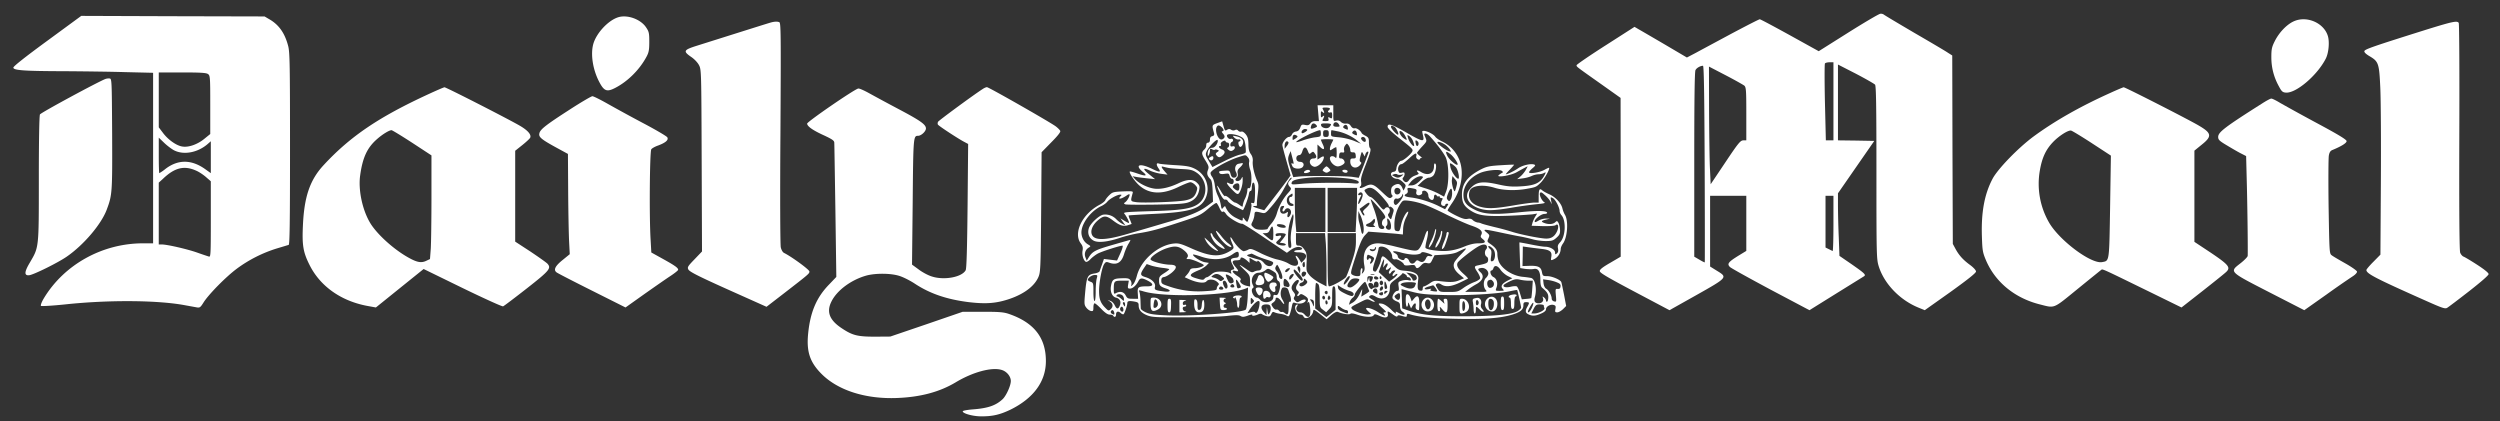
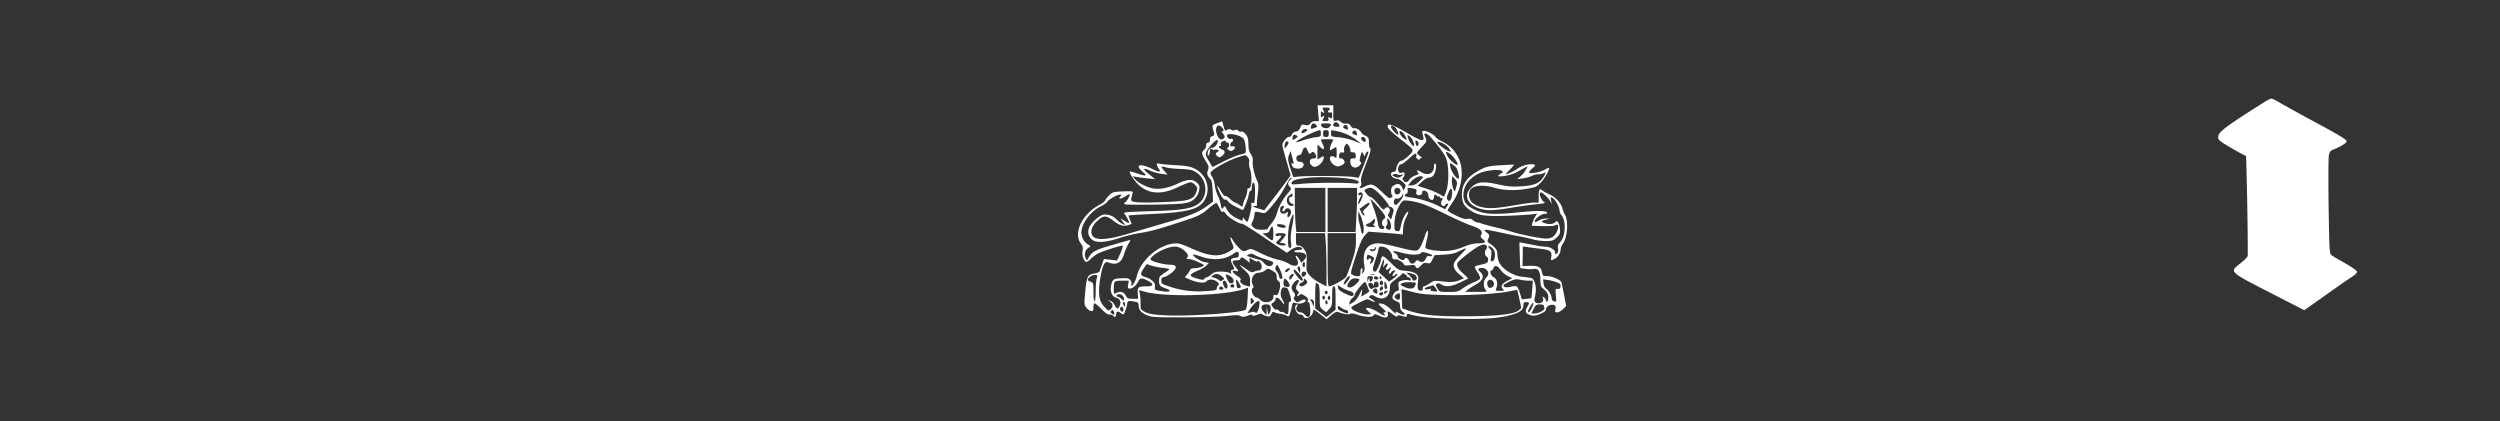
<svg xmlns="http://www.w3.org/2000/svg" width="178" height="30" fill="none" viewBox="0 0 178 30">
  <rect x="0" y="0" width="178" height="30" fill="#333333" stroke="none" />
-   <path fill="#fff" d="m131.604 2.315-2.111 1.33-2.054-1.137c-1.128-.62-2.087-1.136-2.143-1.136-.057 0-.951.46-1.998 1.015-1.048.564-2.192 1.177-2.546 1.37l-.645.338-1.53-.902c-.838-.491-1.684-.983-1.869-1.088l-.331-.193-2.062 1.321c-1.136.725-2.063 1.362-2.063 1.41 0 .113-.064.065 1.773 1.362l1.361.966.008 5.648v5.656l-.741.435c-.548.314-.749.475-.749.588 0 .129.507.427 2.481 1.474l2.482 1.314 1.909-1.072c2.232-1.257 2.24-1.265 1.474-1.732l-.491-.306V13.94h2.578v3.924l-.58.354c-.701.436-.806.572-.588.79.088.089 1.402.814 2.908 1.62l2.756 1.458 1.877-1.169 1.998-1.24c.177-.105.064-.21-.87-.862l-.87-.597-.049-1.345a64.189 64.189 0 0 1-.056-2.224v-.886l1.289-1.86 1.297-1.87-1.297-.024-1.289-.016V4.595l1.273.652c.693.363 1.313.717 1.369.782.073.097.097 1.474.097 6.268 0 5.897.008 6.155.161 6.655.387 1.248 1.507 2.416 2.844 2.956l.435.178 1.829-1.297c1.257-.903 1.821-1.354 1.821-1.459 0-.088-.177-.282-.427-.467-.5-.363-.798-.701-1.047-1.168l-.178-.33-.024-6.712L139 3.95l-.306-.193c-.161-.113-1.241-.75-2.393-1.418-1.152-.677-2.127-1.257-2.167-1.297a.375.375 0 0 0-.242-.065c-.097 0-1.12.605-2.288 1.338Zm-1.063 4.898v2.78h-.54l-.065-2.691c-.032-1.483-.032-2.731 0-2.78.025-.048.178-.088.331-.088h.274v2.78Zm-9.169 4.447c.016 3.851.016 7.01.008 7.018-.008.016-.177-.065-.378-.186l-.371-.217v-6.566c0-4.488.024-6.615.089-6.72.08-.153.33-.298.531-.306.065-.008.097 1.733.121 6.977Zm2.828-5.559c.121.121.137.323.137 2.015v1.877h-.217c-.202.008-.347.177-1.273 1.563l-1.048 1.563-.048-1.064c-.032-.58-.056-2.465-.065-4.181l-.008-3.134 1.193.62c.652.339 1.249.677 1.329.741Zm6.341 9.821c0 1.088-.025 1.966-.057 1.95-.04-.016-.161-.08-.282-.137l-.225-.113V13.94h.564v1.982ZM3.368 2.903C1.773 4.071.951 4.723.951 4.813c0 .193.725.25 3.666.257 1.265.008 3.19.032 4.294.065l1.99.048v12.141h-.717c-2.892 0-5.607 1.507-7.058 3.908-.16.265-.25.507-.209.547.032.033.781-.008 1.708-.104 3.086-.33 6.55-.306 8.492.048l.886.161c.217.04.266.008.483-.338.347-.564 1.587-1.829 2.369-2.41a9.532 9.532 0 0 1 2.868-1.45c.403-.12.773-.233.83-.249.072-.024.096-1.458.096-6.848 0-5.946-.016-6.88-.129-7.307-.233-.903-.644-1.499-1.313-1.894l-.37-.217-6.526-.016-6.526-.024-2.417 1.772Zm11.44 2.369c.153.104.162.21.162 2.191v2.079l-.427.346c-.492.403-1.144.628-1.588.54-.41-.073-.99-.484-1.345-.959l-.306-.403V5.158h1.676c1.289 0 1.708.025 1.828.114Zm-2.4 5.438c.676.338 1.643.16 2.344-.427l.258-.226v2.272l-.395-.282c-.967-.693-1.925-.709-2.82-.032a3.372 3.372 0 0 1-.45.314c-.025 0-.041-.572-.041-1.265V9.8l.387.371c.209.201.531.443.717.54Zm1.579 1.45c.185.08.491.282.684.451l.339.298v2.7c0 2.537-.008 2.698-.137 2.658a29.96 29.96 0 0 1-.854-.29c-.717-.25-2.127-.572-2.506-.572h-.21v-4.4l.307-.281c.838-.798 1.515-.959 2.377-.564ZM43.997 1.235c-.709.234-1.538 1.128-1.756 1.902-.201.74-.032 1.828.427 2.699.346.66.548.733 1.16.41.894-.467 1.724-1.305 2.208-2.215.16-.298.193-.483.193-1.056 0-.62-.024-.725-.226-1.023-.386-.588-1.353-.934-2.006-.717ZM163.267 1.541c-.492.242-1.007.798-1.298 1.378-.217.427-.249.58-.249 1.16 0 .733.177 1.426.548 2.087.177.338.257.41.475.427.717.072 2.24-1.217 2.852-2.417.201-.395.274-1.136.161-1.571-.266-.983-1.547-1.53-2.489-1.064ZM54.93 1.59c-.137.032-1.434.443-5.317 1.667-.943.298-.991.387-.411.79.233.153.467.403.564.588.17.314.17.435.193 6.792l.024 6.477-.531.556c-.476.492-.524.564-.443.725.104.186.805.532 3.73 1.837l1.837.822L55.8 20.9c1.813-1.402 1.83-1.418 1.83-1.57 0-.13-1.258-1.048-1.806-1.322-.096-.048-.193-.218-.233-.403-.04-.185-.057-3.65-.024-8.145.04-7.066.032-7.84-.081-7.88-.137-.056-.314-.048-.556.009ZM172.797 2.097c-3.843 1.209-4.431 1.41-4.455 1.547-.016.08.113.202.339.339.676.394.717.507.797 2.296.04.87.057 3.891.04 6.719l-.032 5.132-.499.507c-.274.274-.5.54-.5.588 0 .258.637.589 4.222 2.184 1.208.54 1.386.596 1.531.507.096-.056.797-.588 1.563-1.184.854-.669 1.385-1.128 1.385-1.216 0-.089-.298-.33-.822-.67-.459-.297-.894-.555-.974-.58-.073-.031-.178-.152-.226-.273-.056-.153-.08-2.7-.064-8.242.016-4.407 0-8.065-.041-8.121-.104-.17-.443-.097-2.264.467Z" />
-   <path fill="#fff" d="M7.518 5.618c-.5.185-4.617 2.409-4.673 2.53-.048.088-.08 1.869-.08 4.584 0 5.011.015 4.842-.653 5.986-.387.652-.395.918-.032.878.33-.04 2.054-.894 2.682-1.33 1.209-.837 2.45-2.303 2.836-3.335.395-1.055.403-1.208.387-5.398-.024-3.867-.024-3.931-.185-3.947a.777.777 0 0 0-.282.032ZM30.558 6.681c-3.577 1.644-5.615 3.022-7.508 5.068-.983 1.055-1.394 2.256-1.483 4.326-.064 1.378.017 1.878.46 2.764.749 1.523 2.231 2.586 4.116 2.94l.62.113 1.7-1.37 1.7-1.369 2.772 1.354c1.523.74 2.82 1.329 2.884 1.305.065-.024.822-.597 1.676-1.265 1.636-1.281 1.773-1.45 1.483-1.773-.073-.08-.62-.467-1.209-.862l-1.087-.709V10.734l.515-.411c.282-.226.532-.46.556-.524.08-.21-.153-.491-.669-.805-.644-.395-5.325-2.788-5.438-2.78-.04 0-.532.21-1.088.467Zm-1.216 3.48 1.378.903v2.957c0 1.627-.024 3.287-.049 3.69l-.056.733-.274.129c-.338.161-.637.113-1.233-.218-1.071-.588-2.296-1.7-2.771-2.513-.548-.935-.838-2.337-.693-3.36.177-1.273.5-1.966 1.2-2.578.371-.33.854-.628 1.032-.636.048 0 .709.402 1.466.894ZM69.947 6.351c-.74.484-3.101 2.224-3.158 2.32-.032.065-.04.154-.008.202.056.097 1.483 1.031 1.893 1.24l.258.138-.04 4.406c-.032 3.118-.072 4.464-.137 4.585-.266.491-1.515.725-2.385.45-.258-.072-.684-.297-.95-.499l-.484-.354.048-4.463c.04-4.641.049-4.706.38-4.706.225 0 .563-.314.563-.523 0-.282-.387-.556-1.99-1.402a152 152 0 0 1-2.062-1.112c-.347-.193-.693-.346-.766-.33-.274.048-3.633 2.36-3.641 2.497 0 .194.41.484 1.232.854.58.274.701.363.701.516.008.105.04 2.288.08 4.866l.065 4.681-.531.556c-.887.918-1.322 1.95-1.475 3.472-.129 1.29.121 2.047.959 2.884 1.168 1.169 3.142 1.797 5.374 1.708 1.66-.064 3.02-.427 4.165-1.111 1.216-.733 2.578-1.104 3.279-.887.363.105.653.46.653.79s-.323 1.04-.58 1.289c-.492.46-1.056.653-2.16.733-.378.032-.684.089-.684.137 0 .153.725.355 1.297.355.813.008 1.337-.113 2.086-.468 1.66-.813 2.538-2.014 2.538-3.464 0-1.676-.854-2.755-2.659-3.368-.362-.12-.692-.145-1.853-.145h-1.41l-2.578.887-2.578.878-1.087.008c-1.241 0-1.603-.089-2.353-.588-.886-.58-1.12-1.168-.757-1.902.395-.813 1.426-1.57 2.522-1.869.66-.169 1.724-.16 2.32.033.266.08.765.33 1.104.555 1.08.71 2.28 1.12 3.85 1.314 1.016.12 1.676.096 2.385-.081 1.29-.33 2.224-.95 2.554-1.692.153-.346.17-.572.202-4.632l.032-4.27.685-.701c.45-.451.676-.733.644-.814-.024-.064-.169-.21-.314-.322-.395-.298-4.778-2.796-4.906-2.796-.065 0-.21.065-.323.145ZM150.199 6.641c-2.143.967-3.955 2.006-5.422 3.086-1.095.813-2.545 2.312-2.908 3.005-.58 1.104-.814 2.385-.757 4.117.032.99.056 1.128.29 1.684.66 1.546 2.038 2.682 3.81 3.134 1.12.282.927.362 2.699-1.08.871-.709 1.628-1.321 1.684-1.361.113-.09-.072-.17 3.344 1.498l2.384 1.168 1.523-1.192c.838-.66 1.595-1.265 1.676-1.354.314-.306.145-.507-1.112-1.353l-1.168-.774v-6.493l.524-.427c.749-.596.709-.822-.218-1.362-.781-.459-5.237-2.73-5.341-2.723-.041 0-.5.194-1.008.427Zm-1.248 3.561 1.345.878-.056 3.626c-.065 3.996-.041 3.859-.572 3.956-.774.145-3.005-1.515-3.763-2.796a5.516 5.516 0 0 1-.668-3.722c.153-.902.419-1.475.91-1.998.427-.46 1.12-.903 1.321-.846.073.016.742.419 1.483.902ZM40.59 7.785c-1.7 1.096-2.12 1.418-2.184 1.7-.072.266.113.427 1.217 1.031l.814.444.016 2.594c.008 1.434.04 3.037.064 3.577l.049.967-.492.402c-.548.436-.685.717-.443.895.08.064 1.225.652 2.53 1.305l2.376 1.192 1.29-.918c.709-.5 1.554-1.088 1.869-1.297.322-.21.588-.42.588-.468 0-.137-.226-.298-1.096-.781l-.814-.451-.048-.862c-.105-1.612-.065-6.357.048-6.486.049-.072.266-.193.476-.266.547-.201.773-.403.66-.588-.048-.08-.83-.54-1.732-1.015a119.81 119.81 0 0 1-2.554-1.394c-.5-.282-.967-.515-1.047-.515-.073 0-.79.419-1.587.934Z" />
  <path fill="#fff" d="M161.076 7.358c-2.683 1.7-3.142 2.055-3.142 2.393 0 .201.08.282.668.628.363.218.806.476.991.564l.331.17.056 2.199c.048 2.079.072 4.624.056 4.906-.008.073-.225.299-.499.516-.814.636-.87.58 2.046 2.079l2.482 1.273 1.587-1.12a67.59 67.59 0 0 1 1.893-1.314c.161-.104.29-.25.274-.314-.008-.064-.379-.33-.822-.58-.443-.25-.886-.507-.975-.58-.169-.12-.169-.177-.225-3.448-.024-1.829-.016-3.472.016-3.65.04-.233.113-.346.258-.402.628-.258 1.007-.492 1.007-.629 0-.105-.548-.443-2.095-1.273a144.546 144.546 0 0 1-2.626-1.442c-.29-.177-.58-.322-.645-.314-.064 0-.346.153-.636.338ZM93.859 8.06l.048.563h-.25c-.16 0-.29.056-.362.161-.088.13-.17.153-.37.113-.234-.048-.266-.032-.347.193-.073.178-.161.258-.306.274a.372.372 0 0 0-.282.202c-.04.104-.137.185-.218.185-.16 0-.467.37-.467.572 0 .08.137.604.298 1.16l.29 1.007-.21.298c-.12.162-.539.725-.942 1.241l-.725.943-.379-.113c-.435-.13-.523-.194-.273-.194.096 0 .16-.032.136-.072-.024-.032 0-.37.049-.741.072-.58.072-.725-.032-.959-.21-.467-.347-1.072-.323-1.386a.742.742 0 0 0-.137-.54c-.12-.169-.169-.362-.169-.708-.008-.371-.048-.516-.193-.701-.121-.145-.242-.218-.314-.186a.22.22 0 0 1-.218-.064c-.064-.08-.145-.097-.225-.048a.279.279 0 0 1-.274-.017c-.105-.072-.186-.072-.299 0-.136.09-.16.057-.25-.257l-.096-.347-.363.13c-.378.144-.378.144-.217.708.032.129 0 .185-.12.218-.122.024-.17.104-.17.25 0 .128-.048.209-.12.209-.065 0-.13.048-.138.097 0 .056-.016.145-.016.193a.528.528 0 0 1-.153.225c-.193.194-.177.307.12.782.226.37.243.443.162.66-.097.25-.048.42.185.653.089.089.13.33.153.854l.024.741-.37.274c-.612.46-1.257.725-2.909 1.2-.862.258-2.11.621-2.78.814-1.691.5-2.456.492-2.585-.008-.073-.282.096-.636.419-.926.443-.387.612-.387 1.103-.016.492.37.75.45 1.088.33l.242-.08-.113-.29c-.073-.154-.113-.299-.097-.315.016-.016.83-.064 1.797-.113 2.53-.12 3.311-.354 3.666-1.095.378-.782.04-1.724-.758-2.12-.322-.16-.572-.209-1.41-.257-.556-.032-1.08-.08-1.152-.113-.185-.072-.193.097-.016.347.202.29.08.298-.475.024-.862-.419-1.257-.282-.645.226.363.298.226.33-.459.088-.242-.08-.451-.137-.467-.12-.08.08.346.708.677.998.717.629 1.635.66 2.78.105.386-.185.764-.338.853-.338.089 0 .242.088.339.193.169.177.177.226.096.475-.129.379-.314.524-.781.62-.516.114-3.038.202-3.521.13-.41-.065-.403-.049-.242-.645.04-.137-.008-.145-.684-.12-.677.031-.75.047-.975.265-.137.129-.266.298-.29.363-.025.072-.202.217-.403.322-1.233.652-1.894 2.006-1.346 2.747.145.193.17.306.13.524-.057.306.072.725.249.797.056.017.21-.072.33-.209.13-.129.363-.306.516-.387.346-.177 1.66-.588 1.756-.556.04.017-.032.266-.16.54l-.235.516-.467-.057-.467-.056-.137.395c-.08.21-.153.435-.17.483-.023.056-.177.129-.354.153-.5.08-.564.21-.668 1.273-.081.894-.081.959.072 1.16.089.121.242.226.338.242.145.024.17-.008.17-.258 0-.161.04-.29.088-.29.049 0 .258.177.476.403.265.274.459.403.596.403.113 0 .225.032.25.08.08.137.201.089.201-.072 0-.234.145-.29.33-.121.08.073.177.113.21.08.08-.072.266-.628.266-.797 0-.145.137-.17.555-.089.202.04.25.089.25.266 0 .323.194.54.62.71.347.128.637.144 2.603.136 1.216 0 2.586-.048 3.045-.096.645-.073.862-.073.983 0 .13.08.234.08.524-.025.193-.072.338-.096.314-.064-.056.105.17.088.403-.016.137-.065.242-.073.306-.016.056.048.202.104.33.137.186.04.234.016.315-.145.064-.153.12-.186.217-.137.073.04.258.088.419.112.153.017.363.073.451.13.153.08.186.064.258-.178a5.49 5.49 0 0 0 .129-.524c.048-.225.08-.257.226-.201.25.08.523.056.668-.064.21-.17-.008-.25-.274-.097-.241.137-.257.137-.394 0-.113-.113-.121-.17-.057-.282.073-.113.065-.185-.056-.33-.202-.242-.186-.403.04-.685.234-.282.451-.218.258.08-.161.234-.161.387-.008.516.096.08.105.129.032.217-.129.145-.032.226.097.081.096-.097.145-.089.378.056.21.137.25.21.218.371-.032.137-.024.17.024.089.056-.073.097.032.129.33.088.669-.073.902-.379.548-.072-.089-.201-.161-.29-.161-.242 0-.378-.218-.258-.42.081-.128.081-.152-.008-.128-.274.097-.048.709.266.709.089 0 .177.056.202.12.12.299.628.04.692-.346.025-.169.049-.16.492.186l.467.37.33-.29c.218-.185.387-.266.468-.234.322.145.814.218.894.137.048-.048.218-.032.5.065.515.177 1.071.201 1.16.04.056-.097.112-.097.394.032.428.202.67.145.613-.137-.04-.225-.024-.225.419.089.153.113.242.137.266.073.024-.065.104-.073.29-.017.346.097.378.097.378-.056 0-.08.049-.105.153-.072.669.209 1.515.298 3.279.338 2.095.048 3.239-.04 4.077-.298.58-.177.79-.355.79-.66 0-.186.032-.226.201-.226.234 0 .242.04.081.322-.17.298-.145.443.08.548.29.137.508.12.911-.065.225-.096.338-.201.338-.306 0-.193.33-.37.548-.298.137.04.161.097.121.29-.041.201-.025.234.137.234.096 0 .273-.105.402-.226l.226-.226-.153-.805c-.089-.435-.169-.838-.193-.894-.057-.17-.669-.427-.999-.427-.307 0-.323-.017-.379-.282-.065-.371-.266-.468-.886-.452l-.5.017.016-.701.008-.693.403.056c.226.032.62.08.894.113.621.064.79.193.734.548-.049.306-.049.306.257.153a.859.859 0 0 0 .411-.701c0-.089.073-.258.161-.379.323-.443.403-1.651.129-2.062a1.822 1.822 0 0 1-.169-.435c-.08-.37-.491-.814-.926-1.007-.202-.089-.427-.21-.508-.282-.193-.17-.258-.073-.258.435v.435h-.298c-.161 0-.83.088-1.482.201-1.378.234-1.861.25-2.433.08-.605-.184-.879-.628-.693-1.127.145-.37.95-.467 1.788-.202.58.178 1.475.21 2.24.073.685-.12.701-.129 1.023-.443.274-.274.669-.975.596-1.056-.024-.016-.161.049-.322.137-.314.186-1.104.315-1.104.178 0-.04.113-.178.25-.29.202-.17.226-.218.121-.258-.234-.089-.838.048-1.152.266-.274.193-.757.427-.87.427-.024 0 .105-.153.282-.33.177-.186.314-.347.306-.355-.016-.008-.443.008-.951.04-.789.048-.991.089-1.369.274-1.007.516-1.402 1.031-1.394 1.837.008.548.137.79.588 1.096.556.37 1.039.443 2.618.394a37.76 37.76 0 0 0 1.805-.104l.346-.057-.128.202a2.307 2.307 0 0 0-.202.435l-.064.233.805.025c.5.008.846-.017.911-.073.177-.145.233.145.088.451-.193.403-.459.548-.918.5-.572-.057-1.692-.29-2.24-.46a18.31 18.31 0 0 0-1.305-.354c-.459-.113-.87-.226-.91-.25a.755.755 0 0 0-.282-.072.75.75 0 0 1-.331-.161c-.096-.105-.209-.13-.378-.097-.186.04-.395-.024-.838-.242-.322-.16-.588-.322-.588-.362 0-.033.145-.266.314-.516.701-.999.894-2.288.475-3.19a2.432 2.432 0 0 0-1.176-1.2c-.21-.097-.427-.25-.483-.331-.186-.274-.959-.564-.935-.355.008.04.04.202.073.339.08.395-.089.354-1.217-.298-1.023-.588-1.321-.685-1.321-.403 0 .105.306.403.926.886.911.725.919.733.798.927-.137.21-.62.604-.741.604-.137 0-.323.282-.355.524-.016.177-.072.25-.201.265-.37.057-.137.5.266.5.072 0 .25.097.386.226.226.2.242.241.153.418l-.096.194-.097-.21c-.048-.12-.153-.225-.234-.25-.145-.04-.402.073-.5.218-.088.129-.072.516.025.572.048.04.032.097-.064.161-.13.097-.202.049-.685-.41-.588-.565-.733-.613-1.217-.363-.16.08-.314.12-.338.088-.024-.04 0-.096.048-.12.049-.04.065-.162.04-.315-.04-.201.04-.491.315-1.184.362-.926.41-1.12.306-1.233-.04-.032-.065-.209-.065-.394 0-.282-.032-.347-.241-.46-.13-.064-.258-.153-.274-.193-.08-.185-.363-.379-.492-.346-.104.024-.201-.033-.282-.161-.096-.146-.193-.186-.346-.17a.455.455 0 0 1-.363-.12c-.096-.097-.201-.121-.338-.09-.201.05-.201.05-.201-.523v-.572h-1.12l.048.564Zm.83-.331c0 .048-.04.105-.08.129-.121.072-.017.201.12.145.089-.032.121.024.121.21 0 .225-.016.249-.153.176-.129-.072-.145-.064-.113.073.04.137 0 .161-.21.161-.225 0-.25-.016-.168-.153.112-.226.096-.29-.04-.17-.105.09-.122.065-.122-.16 0-.226.017-.25.121-.161.137.12.153.056.04-.17-.08-.137-.056-.153.202-.153.153 0 .282.033.282.073Zm.644 1.136c.081.145.065.16-.16.16-.146 0-.242-.04-.242-.104 0-.258.273-.298.402-.056Zm-1.61.04c.08.097.064.129-.122.201-.266.105-.314.073-.242-.153.057-.201.218-.217.363-.048Zm1.046-.048c0 .04-.056.129-.12.193-.153.153-.556.065-.588-.129-.025-.113.04-.137.338-.137.201 0 .37.032.37.073Zm-7.653.427c0 .032-.04.064-.097.064-.048 0-.032.057.04.145.178.194.17.314-.016.42-.322.168-.644-.774-.33-.968.113-.064.403.178.403.339Zm8.846-.194c.024.161.008.17-.177.089-.162-.08-.186-.12-.113-.21.12-.144.258-.088.29.121Zm3.32-.064c.144.08.362.564.249.564-.097 0-.492-.443-.492-.548 0-.12.049-.12.242-.016Zm-6.204.225c0 .081-.33.282-.38.226-.088-.089.057-.29.218-.29.089 0 .162.024.162.064Zm.966.25c0 .21-.024.234-.386.274-.218.024-.605.121-.862.21-.258.096-.484.153-.5.137-.089-.089 1.378-.83 1.692-.854.032 0 .056.104.056.233Zm.564.008c0 .202-.032.242-.201.242-.17 0-.201-.04-.201-.242 0-.201.032-.241.2-.241.17 0 .202.04.202.241Zm.66-.153c.476.105 1.032.37 1.395.677l.241.201-.507-.21a4.33 4.33 0 0 0-1.072-.249c-.547-.048-.556-.048-.556-.274 0-.129.016-.233.04-.233.017 0 .226.04.46.088Zm1.338.137c.025.161.008.17-.177.089-.161-.08-.185-.121-.113-.21.121-.145.258-.088.29.121Zm3.44.177c.17.33.154.355-.112.17-.266-.194-.411-.62-.161-.484.088.04.209.186.273.314Zm-11.681.073c.2.113.25.201.306.572.032.242.04.483.024.532-.024.056-.185.12-.363.153-.185.032-.709.242-1.168.475l-.838.419-.258-.435c-.241-.395-.25-.451-.153-.685.13-.306.733-.926.782-.797.056.185-.186.54-.37.54-.218.007-.34.16-.34.443 0 .16.017.177.081.08a.686.686 0 0 0 .08-.306c0-.153.025-.17.154-.105.08.049.17.065.193.032.024-.024.113-.024.186.008.129.049.129.065-.016.162-.121.096-.13.129-.04.241.136.161.241.161.426-.008.202-.177.186-.338-.056-.427-.202-.08-.282-.242-.113-.242.048 0 .073-.056.04-.12-.024-.073.025-.153.13-.21.136-.072.185-.072.209 0 .016.049.08.089.145.089.137 0 .153.29.016.354-.073.025-.065.073.048.161.113.09.194.105.298.04.21-.112.202-.346-.008-.29-.12.033-.16 0-.16-.112 0-.089.047-.177.112-.202a.132.132 0 0 0 .08-.153c-.024-.064-.096-.088-.169-.064-.105.04-.258-.089-.266-.234 0-.177.637-.12 1.008.089Zm13.462-.016c.475.524.935 1.128 1.104 1.466.233.492.258 1.853.032 2.441l-.145.37-.363-.2a5.968 5.968 0 0 0-.942-.387l-.58-.186.306-.29c.169-.16.395-.29.491-.29.105 0 .25-.072.323-.153.169-.193.265-.773.137-.846-.057-.04-.089.025-.089.17 0 .547-.427.733-.935.419-.266-.162-.37-.121-.185.064.064.064.008.113-.201.185a.928.928 0 0 0-.427.29c-.145.226-.282.25-.427.073-.08-.097-.08-.153-.017-.218a.38.38 0 0 0 .097-.242c0-.12-.04-.136-.201-.096-.161.04-.202.016-.25-.161-.048-.218.072-.451.242-.451.056 0 .29-.178.531-.403.436-.403.581-.451.508-.161-.048.177.226.346.282.177.016-.056.073-.08.121-.049.056.025 0-.032-.121-.128-.129-.097-.226-.202-.226-.234s.162-.234.355-.443c.354-.379.354-.379.242-.66-.105-.242-.105-.275.016-.275.064 0 .217.097.322.218Zm-9.49-.065c.08.049.056.097-.097.202-.202.129-.21.129-.21-.016 0-.242.113-.315.306-.186Zm8.281.42c.057.152.081.29.065.305-.073.073-.33-.257-.419-.523-.081-.282-.081-.282.089-.17a.83.83 0 0 1 .265.387Zm-3.4-.202c.081.21-.032.298-.2.145-.081-.073-.13-.17-.106-.201.073-.121.25-.081.307.056Zm-2.287.064c0 .016-.057.137-.121.258-.065.13-.121.298-.121.387 0 .137.008.137.201.016a.885.885 0 0 1 .242-.129c.024 0 .04.185.04.419 0 .322-.024.395-.096.322-.153-.153-.387-.12-.387.057 0 .258.314.572.564.572.193 0 .483-.17.483-.282 0-.145-.129-.282-.258-.282-.12 0-.153-.049-.128-.226.016-.169.064-.217.209-.201.153.016.17-.008.137-.161a.439.439 0 0 1 .08-.339c.121-.16.121-.16.242-.008.065.089.121.234.121.33 0 .13.048.17.185.17.137-.008.186.04.202.21.024.192 0 .225-.177.225-.178 0-.21.04-.21.225 0 .42.403.572.693.25.113-.129.12-.177.04-.226-.08-.056-.08-.136-.008-.418.097-.347.097-.347.201-.153l.105.185.049-.17c.056-.16.21-.25.21-.12 0 .032-.154.45-.34.934l-.346.87-.443-.064c-.491-.072-3.198-.089-3.827-.024l-.394.04-.186-.564c-.21-.66-.217-.757-.096-1.063l.096-.226.105.403c.129.483.137.548.032.483-.105-.064-.105.008 0 .21.105.185.58.21.725.032.137-.17.04-.363-.193-.363-.201 0-.314-.16-.242-.362a.23.23 0 0 1 .194-.121c.088 0 .16-.097.21-.258.096-.338.249-.37.37-.088.129.306.12.306.274.177.112-.089.145-.089.241.048.17.226.137.363-.08.363-.379 0-.347.491.032.588.193.048.548-.218.652-.492.105-.265.04-.306-.209-.145l-.201.13V10.29l.201.185c.266.25.346.153.177-.201a3.611 3.611 0 0 1-.137-.323c0-.024.202-.04.444-.04.241 0 .443.016.443.032Zm6.018.137c.096.097.056.315-.057.315-.032 0-.08-.09-.096-.202-.049-.217.008-.258.153-.113Zm-9.209.057c.016.032-.032.153-.12.258l-.154.2v-.209c0-.274.161-.427.274-.25Zm11.158.169c.105.072.25.217.323.322.121.186.121.186-.073.13-.233-.073-.805-.517-.805-.621 0-.097.314 0 .555.169Zm.411.7c.234.202.532.653.468.718-.081.08-.58-.347-.717-.612-.186-.363-.105-.395.249-.105Zm-14.461.194a.38.38 0 0 1 .088.355c-.024.104.008.346.081.54.153.443.089 1.377-.097 1.305-.08-.033-.112.024-.112.185a1.746 1.746 0 0 1-.162.556 1.775 1.775 0 0 0-.16.467c0 .137-.017.137-.234-.016-.13-.097-.274-.17-.314-.17-.049 0-.218-.12-.371-.273-.161-.153-.314-.234-.338-.194-.033.049-.162-.104-.29-.33-.258-.443-.347-.531-.226-.21.193.508.41.839.516.798.064-.024.153.024.2.113.05.089.299.266.549.387.258.129.483.233.507.25.057.032.395-.854.435-1.144.016-.137.073-.234.121-.226.049.016.089-.089.089-.25 0-.153.032-.306.08-.33.113-.073.17.25.145.902-.024.516-.04.58-.16.54-.105-.032-.13-.008-.097.089.056.145-.21 1.248-.299 1.248-.032 0-.12-.08-.185-.177-.105-.145-.129-.153-.129-.04 0 .177-.008.177-.491-.065a1.55 1.55 0 0 1-.75-.805c-.016-.049-.08-.008-.144.072-.113.145-.121.13-.178-.185a2.5 2.5 0 0 0-.217-.669 2.512 2.512 0 0 1-.21-.733c-.024-.234-.112-.5-.193-.604-.08-.105-.129-.234-.105-.298.089-.226 1.209-.854 1.966-1.096.556-.177.516-.185.685.008Zm14.808.71c.161.168.29.829.169.813-.153-.008-.508-.54-.556-.83-.056-.282-.048-.298.089-.226.088.049.217.154.298.242Zm-20.407.056c.153.024.58.056.95.072.556.024.725.073.983.242.814.54.862 1.756.08 2.272-.475.314-1.24.427-3.367.483-1.772.056-1.942.073-1.837.185.161.186.387.653.314.653-.04 0-.185-.072-.338-.17l-.266-.16.177.25.186.257-.234-.12a1.847 1.847 0 0 1-.427-.33 1.085 1.085 0 0 0-.927-.315c-.306.064-.91.628-1.015.959-.12.37.008.717.347.894.322.161.999.088 1.91-.218.378-.12.958-.265 1.288-.314.814-.129 1.346-.266 2.82-.75 1.49-.482 1.603-.539 2.192-1.046.257-.218.49-.38.531-.355.04.024.137.185.218.37.096.21.177.299.225.25.049-.048.137.008.25.178.161.241.959.717 1.136.676.048-.008.782.451 1.636 1.032L91.627 18l.226-.17c.29-.209.54-.29.741-.225.226.073.121.202-.161.202-.129 0-.258.032-.282.08-.032.048.089.08.298.08.54 0 .701.25.379.573l-.17.169-.153-.25c-.185-.314-.354-.33-.177-.024.274.475-.072.652-.612.314-.161-.096-.508-.217-.773-.274-.266-.056-.798-.258-1.185-.45-.62-.315-.717-.34-.886-.25a.992.992 0 0 1-.314.112c-.145 0-.556-.41-.79-.806-.193-.33-.225-.209-.048.218.17.395.161.395-.218.62-.717.403-1.37.347-2.69-.241-.718-.323-.895-.371-1.225-.339-1.12.105-2.353 1.177-2.643 2.304-.064.25-.185.532-.273.613-.154.153-.154.153-.113 0a.398.398 0 0 0-.073-.306c-.097-.13-.201-.154-.628-.137-.58.016-.677.088-.758.572-.064.394.09.74.355.805.274.065.379.266.29.532-.113.314-.234.314-.37.024-.065-.145-.202-.29-.315-.322l-.201-.073.185.13c.218.16.226.362.032.54-.137.128-.16.12-.403-.13-.322-.338-.418-.604-.418-1.184 0-.596.2-1.66.362-1.901.105-.162.153-.178.33-.113.548.21.895.024 1.08-.58.073-.25.218-.58.314-.742.105-.16.161-.29.137-.29-.024 0-.588.162-1.257.355-1.224.354-1.434.46-1.7.886l-.145.242-.088-.234a.559.559 0 0 1 .233-.7c.153-.097.153-.105-.08-.242-.314-.194-.5-.629-.427-1.015.105-.629.733-1.386 1.385-1.692.162-.073.363-.218.444-.323.169-.21.709-.5.918-.5.105 0 .113.025.04.098-.266.265.008.241.411-.033.121-.088.218-.12.218-.064 0 .137-.17.435-.314.54-.113.08-.113.096.016.153.08.024 1.055.032 2.175.016 1.692-.032 2.087-.065 2.377-.186.394-.16.62-.443.7-.861.049-.25.025-.33-.152-.5-.274-.282-.677-.274-1.298.016-.652.314-1.265.451-1.732.395-.467-.057-1.095-.363-1.37-.66l-.2-.226.257.048c.145.032.508.072.806.105l.547.056-.435-.354c-.483-.387-.435-.5.097-.242.185.088.54.185.782.217l.443.057-.17-.193c-.273-.315-.314-.42-.144-.371.088.024.282.072.435.097Zm25.37.16c-.097.154-.266.363-.387.452l-.21.177.395-.056c.218-.024.508-.105.637-.17.137-.064.346-.12.475-.12s.306-.04.395-.089c.153-.08.161-.072.048.145-.298.572-.685.75-1.748.806-.596.032-.927 0-1.507-.13-1.192-.273-1.635-.2-2.07.323-.532.629.08 1.378 1.216 1.49.323.033.846-.016 1.676-.152a31.292 31.292 0 0 1 1.885-.266c.468-.04.637-.081.54-.13-.185-.104-.387-.531-.314-.66.048-.089.121-.064.33.129.153.129.331.33.395.451l.113.218-.049-.266c-.056-.258-.048-.266.121-.178.186.097.476.661.484.919 0 .089.056.218.129.298.346.387.298 1.523-.089 1.926-.161.169-.193.265-.153.45.032.17.008.275-.081.347-.112.097-.129.08-.129-.064 0-.202-.362-.411-.709-.411-.137 0-.596-.073-1.023-.161-.435-.089-.797-.153-.805-.145-.008.016.008.427.024.926l.032.902.354.057c.202.024.468.032.597.008.33-.072.483.17.483.765 0 .315.04.492.121.564.346.29.443.435.443.677 0 .145-.032.29-.081.314-.04.024-.08 0-.08-.064 0-.065-.065-.17-.137-.226-.121-.096-.129-.096-.081.04.073.194-.072.371-.298.371-.274 0-.362-.137-.282-.427.169-.596.024-1.321-.274-1.378a6.333 6.333 0 0 0-.596-.08c-.725-.073-1.506-.58-1.708-1.12a1.729 1.729 0 0 1-.088-.508c0-.282-.137-.467-.564-.757-.162-.113-.17-.145-.073-.354.097-.218.089-.242-.129-.42-.322-.257-.201-.249 1.048.017.531.113 1.152.241 1.369.274.226.04.604.129.846.193.242.073.669.129.943.129.443 0 .539-.032.765-.234.218-.193.266-.29.258-.547a1.553 1.553 0 0 0-.105-.5c-.097-.17-.113-.17-.242-.056-.161.145-.467.169-.781.048-.25-.097-.218-.153.145-.242l.266-.064-.282-.008c-.153 0-.403.064-.54.153-.209.12-.266.129-.266.048 0-.169.468-.531.693-.531.105 0 .193-.033.193-.073 0-.161-.684-.177-1.933-.048-1.837.193-2.562.153-3.223-.178-.596-.29-.805-.564-.805-1.063 0-.637.443-1.225 1.168-1.547.459-.201 1.386-.29 1.571-.153.08.064.088.105.032.129a1.26 1.26 0 0 0-.242.161c-.282.217.838.048 1.257-.193.387-.218.757-.42.782-.42.008 0-.057.13-.145.283Zm-8.846.315c.185-.04.185-.04.04.08-.194.153-.322.162-.556.033-.17-.089-.17-.089-.016-.145.088-.033.201-.033.25.008.04.032.169.048.282.024Zm1.305.451c-.226.21-.387.298-.572.306l-.258.008.169-.217c.21-.274.612-.492.814-.435.137.032.113.072-.153.338Zm-4.81-.137c.33.064.475.137.475.218 0 .096-.08.112-.402.08-.653-.064-2.836-.048-3.65.032-.71.065-.758.065-.725-.08.032-.17.338-.266 1.232-.355.766-.08 2.417-.024 3.07.105Zm7.428.516c-.04.169-.097.322-.105.338-.08.08-.249-.556-.217-.797l.04-.274.185.217c.162.185.17.25.097.516Zm-11.827-.46c-.193.194-.201.307-.032.492.129.137.113.17-.153.467a3.81 3.81 0 0 0-.782 1.458 2.01 2.01 0 0 1-.37.677c-.153.177-.274.347-.274.387 0 .032-.185.064-.42.064-.313 0-.458-.04-.595-.169-.178-.16-.178-.185-.065-.41a1.47 1.47 0 0 0 .137-.468c.016-.266.04-.274.475-.17.299.073.307.065.782-.49.266-.307.62-.798.781-1.096.428-.774.508-.903.597-.903.048 0 .008.073-.08.162Zm2.498 2.136v1.57H92.297l-.057-.62a27.09 27.09 0 0 1-.049-1.57v-.952h2.176v1.572Zm2.255-.91c0 .37-.024 1.079-.056 1.57l-.048.91h-1.99V13.377h2.094v.661Zm1.725-.098c.29.315.531.629.531.701 0 .073.024.105.057.08.024-.031.112 0 .193.073.113.105.129.17.056.38-.04.144-.096.305-.112.37-.033.088-.073.072-.17-.065-.088-.137-.096-.21-.032-.274.13-.129.105-.378-.04-.435-.08-.032-.177.008-.234.089-.088.12-.145.08-.491-.347-.218-.265-.451-.483-.524-.483-.064-.008-.201-.113-.298-.25-.161-.217-.17-.241-.032-.314.33-.193.548-.105 1.096.475Zm1.361-.402c.048.185-.129.362-.306.29-.12-.04-.17-.298-.064-.395.104-.113.33-.049.37.105Zm.935-.113c.209.04.241.08.201.233-.032.121 0 .194.097.234.145.056.378-.089.314-.193-.024-.033.016-.089.089-.113.153-.056.354.129.354.338 0 .186.201.37.322.298.041-.024.081-.12.081-.21 0-.16.121-.209.201-.072.033.049.089.065.129.04.04-.032.073-.007.073.033 0 .048.056.088.121.088.104 0 .112.033.04.17-.057.088-.073.217-.048.282.048.129.29.153.29.032 0-.048.056-.08.12-.08.113 0 .113.023-.008.2l-.129.194-.451-.225c-.58-.29-1.377-.54-1.974-.613-.467-.056-.564-.137-.33-.266.089-.048.121-.137.089-.25-.049-.185.008-.2.419-.12Zm2.747.346c0 .161-.048.363-.105.443-.096.13-.113.13-.209.016-.089-.104-.081-.185.04-.483.177-.419.274-.41.274.024Zm-6.365.105c-.008.234-.314.814-.322.604 0-.08.056-.258.129-.395.12-.225.12-.241 0-.201-.129.048-.177-.032-.073-.129.113-.12.266-.048.266.121Zm-4.995.024c0 .065-.056.121-.12.121-.194 0-.154.41.04.46.201.056.21.184.016.184-.363 0-.476-.54-.161-.757.225-.161.225-.161.225-.008Zm7.638.435c-.21.25-.29.298-.363.226-.145-.145-.04-.476.137-.42.145.05.395-.136.411-.305.008-.057.024-.033.049.04.016.08-.081.274-.234.46Zm-1.096.967c.089.161.08.201-.04.29-.153.105-.185.403-.057.483.17.105.081.258-.12.226-.162-.032-.202-.105-.25-.419a6.661 6.661 0 0 0-.282-1.007 9.885 9.885 0 0 1-.234-.685c.008-.08.87.902.983 1.112Zm2.764-.765c.314.104 1.079.45 1.699.765.629.306 1.402.652 1.716.757.645.218.846.403.718.653-.073.129-.049.185.088.298.282.225.202.314-.282.314-.314 0-.628.073-1.063.25-.411.17-.814.266-1.185.29-.564.04-1.45-.08-1.53-.218-.025-.032.016-.29.088-.564.178-.7.065-.91-.145-.25-.088.283-.233.637-.33.782-.21.314-.242.314-1.748-.056-.508-.13-1.064-.234-1.233-.234-.806 0-1.168.596-.983 1.611.032.202.016.33-.072.444-.13.153-.13.153-.081-.065.032-.137.016-.217-.04-.217-.049 0-.089.128-.089.282 0 .257-.024.282-.225.282a.689.689 0 0 1-.363-.105c-.137-.089-.113-.186.25-1.305.298-.91.459-1.273.644-1.483l.258-.274.782.057c.435.032.99.072 1.232.096l.443.049.016-.403a2.08 2.08 0 0 1 .218-.814c.121-.225.177-.41.137-.41-.137 0-.419.54-.508.99-.08.387-.112.427-.282.395-.169-.032-.185-.08-.185-.46 0-.507.161-1.079.419-1.466.185-.273.193-.281.628-.233a5.04 5.04 0 0 1 1.008.242Zm-3.827-.033c0 .049-.113.186-.258.315-.21.185-.242.25-.161.346.048.065.072.145.04.177-.032.032-.12-.064-.193-.21l-.137-.257.298-.218c.314-.241.41-.274.41-.153Zm-6.14.323c-.056.08-.072.185-.032.217.033.032.097 0 .137-.08.186-.315.564-.033.411.306-.12.266-.274.258-.21-.008.05-.194.041-.202-.104-.105-.218.129-.427.04-.427-.193 0-.218.056-.299.218-.299.088 0 .088.033.008.162Zm5.72 1.337c.041.5-.112.677-.185.217a5.95 5.95 0 0 0-.129-.54 1.794 1.794 0 0 1-.064-.523l.008-.29.17.363c.088.201.177.547.2.773Zm-5.1 0c-.08.41-.112.773-.072 1.055.04.363.033.427-.08.427-.105 0-.13-.104-.13-.668 0-.645.074-1.064.267-1.547.088-.218.096-.226.12-.065.017.097-.032.452-.104.798Zm5.842-.25c-.065.08-.056.13.04.186.097.048.032.072-.233.064-.38-.008-.508-.153-.218-.25a.844.844 0 0 0 .298-.21c.137-.152.153-.152.177-.04a.32.32 0 0 1-.064.25Zm1.096-.225c.056.08.112.265.112.402 0 .21-.032.266-.153.266-.169 0-.29-.21-.16-.29.047-.024.072-.153.056-.282-.04-.265-.008-.29.145-.096Zm-7.557.314c.096.032.177.097.177.153 0 .129-.58.04-.629-.105-.032-.104.153-.12.452-.048Zm-.71.636c0 .588-.016.596-.523.17l-.242-.202.21-.008c.16 0 .241-.064.314-.242.161-.378.242-.282.242.282Zm.887.049c0 .048-.097.201-.218.346l-.21.25.21.024c.121.016.218.064.218.105 0 .104-.427.088-.596-.032-.13-.097-.121-.113.064-.29.266-.25.266-.363.008-.299-.145.04-.201.016-.201-.072 0-.089.088-.12.362-.12.21 0 .363.04.363.088Zm2.852.652c.024.403.048 1.257.048 1.894v1.16l-.491-.258c-.266-.145-.597-.387-.725-.548-.218-.266-.226-.314-.202-.886.024-.363 0-.66-.056-.766-.186-.322-.322-.45-.516-.45-.169 0-.185-.033-.185-.444V16.6H94.342l.057.741Zm2.143-.16c0 .458-.065.78-.298 1.474-.161.483-.347.966-.403 1.063-.12.177-1 .669-1.209.669-.08 0-.104-.363-.104-1.894V16.6h2.014v.58Zm9.321.354a.222.222 0 0 1-.048.217c-.129.13-.113.443.04.524.073.04.113.145.097.266-.024.185-.097.217-.725.354-.274.057-.282.113-.024.492.112.169.193.362.185.427-.016.072-.201.193-.427.274-.218.08-.572.273-.782.427-.362.257-.427.273-1.031.273-.644 0-.644 0-.805-.257-.137-.234-.145-.274-.033-.33.081-.049.194-.025.315.056.298.193.709.153 1.305-.13.306-.144.564-.273.588-.29.024-.015-.113-.16-.298-.322-.411-.37-.54-.604-.435-.813.096-.17 1.128-.975 1.498-1.168.306-.162.516-.162.58 0Zm-21.615.25c.298.225.402.418.282.555-.073.089-.057.113.096.105.105-.008.411.089.677.21.475.217.483.217.282.33a1.523 1.523 0 0 1-.508.113c-.217 0-.314.04-.354.137-.024.08-.12.225-.21.322l-.16.185.362.161c.54.234 1.047.29 1.184.13.145-.178.516-.162.741.023.153.13.178.178.097.258a.389.389 0 0 0-.105.242c0 .105-.137.137-.87.177a6.359 6.359 0 0 1-2.57-.354c-.46-.154-.507-.186-.507-.395 0-.177.04-.234.225-.266.121-.024.363-.17.532-.314.41-.355.363-.548-.129-.556-.524-.008-1.394-.25-1.394-.387 0-.193.66-.636 1.193-.797.531-.17.79-.137 1.136.12Zm22.123.032c.137.25.072.749-.113.781-.129.032-.137-.008-.089-.363.041-.314.025-.418-.072-.499-.073-.064-.129-.145-.129-.185 0-.113.306.08.403.266Zm-8.427-.057c-.057.145-.315.177-.403.032-.04-.064 0-.072.12-.04.114.024.194 0 .226-.072.025-.065.057-.105.073-.089.024.016.016.097-.016.17Zm.942.04c.137.137.234.323.234.444 0 .185.072.25.266.217.12-.016.523.226.564.347.04.096.129.112.411.08.298-.04.378-.024.419.08.072.186.185.162.411-.08.153-.161.233-.193.418-.153.21.04.25.016.379-.258l.153-.306.685-.04c.435-.024.781-.097.943-.185.145-.073.362-.178.483-.226.193-.073.169-.024-.185.346-.234.234-.46.508-.508.605-.137.273-.024.555.347.87l.33.274-.322.137c-.347.145-.613.16-1.354.072-.419-.056-.491-.04-.765.153-.169.113-.347.21-.403.21-.056 0-.097.072-.097.169 0 .12-.04.161-.177.137-.193-.024-.218-.186-.137-.822.048-.338-.258-.532-.902-.588-.508-.04-.524-.048-1.064-.58-.443-.435-.556-.508-.62-.411a.573.573 0 0 0-.08.242c-.009.177-.307.805-.38.805-.233-.008-.241-.145-.016-.805.13-.379.234-.75.234-.83 0-.234.46-.177.733.096Zm1.797.33c.234 0 .427-.048.483-.104.073-.097.153-.097.476 0 .209.065.362.145.338.185-.024.033-.113.049-.201.024-.113-.032-.186.017-.25.162-.121.258-.274.322-.484.193-.136-.08-.177-.072-.265.04-.153.21-.363.178-.452-.056-.08-.21-.282-.274-.338-.105-.048.145-.467-.048-.467-.21 0-.072-.073-.16-.161-.209-.339-.177-.145-.217.378-.072.298.088.725.153.943.153Zm-12.48.009c0 .153-.048.201-.241.217-.355.04-.395.121-.21.484.161.314.161.322.008.362-.113.033-.145.08-.113.178.049.12.033.128-.112.048-.089-.048-.363-.089-.613-.089-.354 0-.483.04-.676.202-.137.113-.274.201-.323.201-.04 0-.12.049-.169.113-.072.088-.161.088-.532-.024-.628-.177-.588-.298.178-.613.185-.08.41-.225.507-.322l.17-.177-.29-.048c-.29-.049-.847-.403-.847-.54 0-.032.242.024.548.129.862.306 1.708.241 2.28-.161.33-.234.435-.226.435.04Zm1.193.048c.145.073.491.21.781.298.484.153.524.186.443.33-.104.21-.419.17-.62-.08-.08-.105-.21-.21-.29-.226-.943-.257-1.072-.322-.757-.402.072-.025.145-.04.16-.049.017 0 .138.057.283.13Zm8.233.04c.113.049.202.121.202.162 0 .128-.161.386-.25.386-.048 0-.048-.056.008-.153.057-.112.057-.177-.016-.217-.048-.032-.113-.016-.129.032-.048.161-.16.024-.12-.145.048-.193.04-.185.305-.064Zm-8.838.33.178.162v-.363l.282.17c.177.104.282.129.282.064 0-.048.08-.016.169.08.217.218.161.589-.097.589a.806.806 0 0 0-.322.088c-.137.073-.226.04-.484-.145-.62-.435-.676-.443-.241-.024.41.395.443.443.443.822l.008.403-.234-.049c-.314-.064-.556-.282-.45-.41.056-.065-.009-.154-.218-.29-.37-.242-.46-.444-.153-.363.257.064.266.016.008-.29-.282-.338-.258-.467.08-.467.194 0 .282-.04.282-.121 0-.145.21-.08.468.145Zm9.733.194-.057.306.162-.201c.169-.21.241-.08.096.161-.12.185-.008.266.161.113.178-.161.202-.105.057.129-.057.08-.073.185-.032.217.032.032.096 0 .136-.08.049-.073.137-.137.21-.137.113 0 .113.024-.016.16-.153.17-.105.34.056.178.057-.056.13-.097.17-.097.104 0-.081.218-.347.403l-.218.153-.37-.346-.37-.338.168-.46c.194-.531.266-.588.194-.16Zm-5.648.25c-.097.105-.193-.177-.097-.298.081-.097.105-.089.121.064.016.105.008.21-.024.234Zm-10.103.072c.258.025.476.073.476.097 0 .032-.162.161-.363.282-.322.21-.362.266-.362.532 0 .338.072.419.507.564.41.129.298.274-.177.201-.62-.08-.669-.113-.62-.33.064-.258-.218-.548-.67-.685-.386-.113-.402-.21-.128-.628l.21-.306.322.112c.185.057.54.13.805.161Zm8.363.13c.201.418.226.716.048.652a.23.23 0 0 1-.12-.193c0-.081-.073-.226-.154-.33-.112-.138-.137-.234-.08-.331.04-.08.088-.145.105-.145.024 0 .112.153.2.346Zm1.442.064-.024.193-.105-.185c-.056-.097-.08-.218-.048-.266.08-.137.21.048.177.258Zm14.26-.057c.105.154.339.355.516.444l.322.16-.322.162c-.419.217-.532.403-.363.588.121.137.113.145-.201.145-.322 0-.322 0-.242-.226.121-.314.024-.644-.217-.757-.194-.089-.299-.467-.129-.467.04 0 .104-.073.129-.161.08-.242.298-.194.507.112Zm-.87.274c0 .08-.072.218-.161.298-.202.178-.218.653-.024.863.121.136.096.145-.669.136h-.798l.226-.177c.121-.097.395-.274.604-.387.443-.257.548-.58.258-.837-.217-.194-.201-.266.065-.299.249-.032.499.17.499.403Zm-15.13-.024c.032.04.064.177.064.29 0 .121.057.234.121.266.145.048.161.403.032.765-.072.202-.129.25-.241.226-.121-.032-.153 0-.153.153 0 .355-.653.492-.927.193-.08-.088-.185-.16-.225-.16-.266 0-.508-.557-.299-.686.057-.032.057-.096 0-.2-.21-.396.017-.887.411-.887a.852.852 0 0 0 .452-.161c.193-.153.217-.153.459-.016.137.072.274.169.306.217Zm.91-.201c-.08.088-.177.137-.217.113-.097-.065.088-.274.241-.274.105 0 .097.024-.024.16Zm.725.217c.274.298.355.508.21.508-.105 0-.572-.58-.572-.701 0-.161.056-.129.362.193Zm.524-.024c0 .137-.193.306-.266.234-.12-.121-.048-.347.105-.347.088 0 .161.049.161.113Zm7.17.21c0 .048.049.08.113.08.065 0 .137.056.161.129.041.105.008.12-.161.08-.113-.032-.33-.015-.475.033-.25.08-.266.105-.226.403.04.258.024.322-.08.322-.178 0-.411.363-.347.532.024.072.161.169.29.217.202.073.242.137.242.355 0 .169.056.298.17.378.297.202.136.306-.202.121-.29-.153-.306-.153-.258-.016.032.08-.121-.024-.33-.234-.234-.233-.492-.402-.653-.435-.338-.064-.322.008.048.339.234.21.266.266.145.274-.12 0-.129.024-.048.12.161.194-.024.137-.419-.12-.37-.25-.87-.403-.87-.266 0 .032.08.137.185.225l.177.162-.185.024c-.258.04-1.015-.202-1.168-.37-.12-.138-.097-.162.467-.444.58-.298.605-.306.846-.177.339.177.403.096.08-.089-.217-.137-.233-.161-.12-.25.105-.072.185-.056.41.073.525.306 1 .016 1-.62 0-.299.04-.347.443-.645.242-.177.435-.354.443-.387 0-.088.322.097.322.186Zm.637-.049c.056.065.088.178.064.242-.056.137-.298.177-.298.048 0-.04-.097-.169-.217-.29l-.226-.21.282.05c.153.031.33.104.395.16Zm-13.817.057c.201.16.21.177.072.273-.12.09-.169.09-.266 0a1.039 1.039 0 0 0-.354-.169c-.218-.056-.226-.064-.089-.16.21-.154.387-.138.637.056Zm.806.193c.08.21.056.258-.105.306-.113.024-.186-.032-.282-.242-.073-.145-.13-.306-.13-.354 0-.113.46.145.517.29Zm4.318-.306c-.008.088-.21.346-.274.346-.08 0-.056-.201.048-.306.105-.105.226-.129.226-.04Zm5.744 0a.61.61 0 0 1-.242 0c-.08-.024-.032-.04.097-.04.137 0 .193.016.145.04Zm-19.77.282c-.041.145-.073.564-.073.926 0 .395-.032.669-.08.669-.05 0-.081-.266-.081-.645 0-.62-.008-.652-.202-.725-.112-.04-.201-.104-.201-.128 0-.145.29-.355.491-.355.21 0 .218.008.145.258Zm17.853.193c-.13.17-.242.266-.258.218-.049-.145.33-.669.41-.588.041.04-.015.193-.152.37Zm1.812-.298c0 .137-.096.33-.169.33-.04 0-.072-.08-.08-.185-.008-.17-.008-.17-.073.024l-.064.202-.008-.226c-.008-.177.024-.217.193-.217.113 0 .201.032.201.072Zm.387.064c.016.065-.04.105-.137.105s-.17-.048-.17-.129c0-.145.25-.12.307.024Zm.218-.064c.024.04.008.097-.04.129-.041.024-.081-.008-.081-.072 0-.146.048-.17.12-.057Zm-16.637.25c.435.225.427.403-.016.403-.66 0-.725.048-.693.491l.024.395h-.379c-.346 0-.394-.024-.507-.242-.137-.258-.395-.314-.693-.161-.137.08-.153.056-.153-.274 0-.58.032-.612.58-.612h.491l-.048.282c-.04.25-.024.282.137.282.185 0 .443-.226.604-.548.113-.218.25-.226.653-.016Zm10.095.37c-.025.065-.097.105-.162.081a.745.745 0 0 0-.193-.048c-.088 0-.096-.427-.016-.516.097-.089.427.338.37.483Zm1.265-.282c0 .121-.25.315-.411.315-.202 0-.202-.21.008-.266.088-.024.16-.105.16-.178 0-.112.025-.12.122-.04.064.057.12.13.12.17Zm3.706-.16c0 .144-.468.555-.637.555-.25 0-.274-.137-.089-.403.137-.185.234-.241.452-.241.153 0 .274.04.274.088Zm12.036.072h.314l-.04.604c-.024.338-.056.62-.073.637-.016.016-.177.048-.354.056l-.314.032-.129-.427c-.065-.234-.169-.451-.226-.491-.056-.032-.241-.024-.411.016-.33.088-.612.032-.523-.113.024-.048.233-.17.451-.274.314-.145.451-.17.693-.113.161.04.435.073.612.073Zm-20.592.193c.145.242.153.282.04.322-.17.065-.186.04-.242-.306-.056-.362-.008-.37.202-.016ZM106.274 20c.145.145.121.37-.048.46-.105.056-.185.047-.242-.009-.129-.129-.121-.443.008-.491.153-.065.177-.065.282.04Zm4.576.105c.226.088.282.153.258.298-.016.137-.072.177-.201.169-.161-.016-.169.008-.129.46.04.45.04.475-.129.426-.097-.024-.169-.105-.169-.201 0-.218-.218-.613-.395-.701-.089-.057-.161-.202-.185-.379l-.033-.29.347.049c.185.024.475.096.636.169Zm-23.493.088c.081.202.049.355-.072.355-.089 0-.258-.403-.21-.492.089-.129.202-.072.282.137Zm11.118-.048c0 .089-.056.161-.12.161-.065 0-.121-.072-.121-.161 0-.089.056-.161.12-.161.065 0 .121.072.121.16Zm.274.21c.033.112.017.193-.064.217-.08.032-.113-.04-.113-.29-.008-.338.065-.306.177.072Zm-1.401.008c.064.169.128.33.145.354.016.032-.113.129-.274.226l-.298.177.048-.306c.04-.298.04-.298-.17.137-.144.29-.314.491-.49.596l-.267.153.057-.194a.675.675 0 0 1 .21-.306c.08-.056.152-.169.152-.241 0-.121.613-.87.725-.887.033-.008.097.13.161.29Zm.805-.097c0 .16-.04.201-.193.201-.113 0-.226.04-.258.097-.064.105-.274-.137-.274-.314 0-.161.306-.13.347.032.032.113.04.097.048-.04.016-.266.33-.25.33.024Zm2.659-.097c0 .04-.04.137-.081.226-.104.193-.403.201-.781.016-.258-.121-.274-.145-.145-.234.153-.113 1.007-.113 1.007-.008Zm-6.945.073c.065.064.097.378.097.87 0 .757.008.781.233.942l.226.178.218-.226c.193-.201.209-.274.209-.918 0-.572.024-.701.12-.701.097 0 .122.145.122.83v.837l-.323.258-.33.266-.395-.306-.403-.306v-.91c0-.5.033-.911.065-.911s.105.04.161.097Zm-5.994.104c.032.08-.008.121-.113.121-.16 0-.21-.088-.105-.185.081-.089.162-.064.218.064Zm8.21.371c.29.072.386.25.21.354-.041.033-.29-.048-.54-.177-.331-.16-.468-.274-.484-.41l-.024-.186.266.17c.145.088.403.2.572.249Zm6.139-.201c.161.25.153.265-.194.217-.193-.032-.233-.064-.161-.12.081-.057.041-.065-.113-.033-.362.08-.443-.048-.088-.161l.362-.105c.033-.008.113.089.194.202ZM87.1 20.53c.016.056-.049.096-.137.096-.17 0-.218-.088-.113-.193.072-.073.21-.016.25.097Zm11.375-.033c0 .13-.145.25-.217.178-.064-.065.04-.29.137-.29.04 0 .08.048.08.112Zm-9.643.71c-.024.41-.08.789-.137.837-.21.218-3.86.484-5.591.411-.895-.04-1.233-.088-1.507-.21-.201-.088-.363-.209-.37-.265-.009-.057-.017-.322-.025-.588-.008-.266-.048-.548-.08-.62-.057-.122-.033-.122.298-.025 1.563.467 6.316.298 7.436-.274.008-.008-.008.33-.024.733Zm2.852-.645c.032.056.064.12.064.145.008.024.057.177.113.338.097.282.064.516-.056.435-.033-.016-.057.161-.057.395 0 .5-.064.596-.258.427-.08-.072-.185-.113-.233-.088-.049.016-.137-.025-.186-.09-.056-.064-.144-.104-.2-.08-.057.024-.17-.056-.243-.169-.137-.21-.137-.217.025-.338.096-.065.169-.17.169-.234 0-.193.225-.12.403.137.233.322.29.25.08-.113a.802.802 0 0 1-.024-.805c.056-.097.33-.065.403.04Zm6.389.185c0 .185-.016.194-.161.121-.17-.089-.202-.177-.105-.266.12-.129.266-.048.266.145Zm4.689.258c1.611.048 3.778-.073 4.688-.258.307-.064.564-.113.572-.097.041.09.282 1.169.282 1.25 0 .056-.112.169-.249.249-.411.25-1.684.37-3.9.37-2.094 0-2.964-.096-3.907-.418l-.411-.145-.024-.685-.024-.685.733.185c.596.162 1.007.202 2.24.234Zm-8.234-.177c0 .064-.032.12-.073.12-.105 0-.177-.128-.113-.193.09-.088.186-.048.186.073Zm4.27-.089c0 .016-.057.073-.121.129-.097.08-.121.08-.121-.032 0-.073.056-.13.12-.13.065 0 .122.017.122.033Zm-.323.17c0 .064-.048.12-.112.12-.162 0-.234-.137-.113-.185.177-.073.225-.056.225.064Zm1.209.2c0 .267-.153.323-.33.114-.089-.113-.081-.146.048-.242.225-.17.282-.137.282.129Zm-19.755-.064c.057.057.097.17.097.258 0 .153-.008.153-.185-.016-.105-.097-.234-.177-.29-.177-.057 0-.073-.04-.049-.08.065-.114.306-.106.427.015Zm14.397.226c-.04.064-.088.064-.137.016-.048-.048-.056-.129-.024-.177.04-.065.089-.065.137-.016.048.048.056.129.024.177Zm.363.032c-.113.113-.193 0-.129-.17.048-.12.064-.12.129-.023.048.072.04.153 0 .193Zm-5.503.266c-.129.129-.137.12-.137-.137 0-.258.008-.266.137-.137.13.129.13.145 0 .274Zm4.367.056c0 .242-.008.242-.08.057a1.125 1.125 0 0 0-.162-.298c-.064-.073-.04-.089.08-.057.13.032.17.105.162.298Zm.975-.064c0 .064-.032.113-.08.113-.041 0-.081-.073-.081-.17 0-.088.04-.136.08-.112.049.024.08.104.08.169Zm-4.866.21c-.065.37-.202.604-.29.475-.033-.057-.137-.065-.307-.016l-.25.072.13-.21c.209-.338.523-.66.652-.66.089 0 .105.073.065.338Zm-9.556-.081c0 .153-.016.16-.08.064-.105-.153-.105-.241 0-.241.048 0 .08.08.08.177Zm28.964.225c-.081.178-.194.323-.25.323-.064 0-.032-.121.105-.37.241-.436.346-.404.145.047Zm-18.603-.048a.653.653 0 0 1-.056.387c-.105.185-.113.185-.161-.097l-.049-.282-.016.282-.016.282-.185-.218c-.274-.306-.202-.547.161-.547.218 0 .282.04.322.193Zm19.449-.12c0 .04.016.128.048.193.048.137-.411.378-.725.378h-.209l.161-.322c.145-.282.201-.322.443-.322.153 0 .282.032.282.072Zm-14.067.33c.072 0 .129.056.129.12 0 .153-.008.153-.403-.008-.225-.088-.322-.177-.322-.29 0-.153.008-.153.234.008.128.097.29.17.362.17Zm-15.888-.145c.073.185-.016.322-.136.225-.065-.048-.09-.145-.065-.21.048-.136.153-.144.201-.015Zm-.636.306c.048.177 0 .201-.177.088-.057-.04-.08-.113-.057-.16.089-.138.186-.106.234.072Z" />
-   <path fill="#fff" d="M87.89 9.807c.08.081.217.137.297.121.073-.016.137.008.137.057a.09.09 0 0 1-.088.088c-.113 0-.057.339.064.387.056.016.145-.073.185-.193.105-.274-.064-.484-.475-.564-.274-.057-.274-.057-.12.104ZM86.15 11.2c-.09.057-.097.098-.025.17.105.105.267.033.267-.137 0-.13-.073-.145-.242-.032ZM94.263 11.99c-.121.13-.121.154.024.242.129.081.193.081.322 0 .145-.088.145-.112.024-.241-.072-.08-.153-.145-.185-.145s-.113.064-.185.145ZM92.916 12.168c-.064.04-.088.097-.064.129.089.08.483-.04.427-.129-.064-.097-.21-.097-.363 0ZM95.575 12.16c0 .097.234.185.331.12a.091.091 0 0 0 .033-.12c-.065-.097-.364-.097-.364 0ZM88.187 11.66c-.225.04-.314.347-.185.588.12.226.048.403-.153.403-.12 0-.185-.08-.234-.265-.064-.25-.088-.258-.419-.234-.402.024-.443.048-.362.177.04.064.17.08.362.048.274-.04.307-.032.355.153.032.113.105.202.17.202.136 0 .168.282.04.363-.04.024-.154.007-.242-.04-.282-.154-.186.056.21.45.305.314.386.355.475.266.145-.169.282-.62.273-.95 0-.266-.008-.274-.088-.113-.089.185-.339.25-.42.112-.023-.04.009-.112.081-.169.081-.072.105-.177.073-.322-.032-.153 0-.258.161-.403.193-.185.266-.33.145-.314-.04.008-.145.032-.242.048Zm.057 1.628c0 .314-.097.362-.33.177-.162-.129-.17-.17-.081-.282a.38.38 0 0 1 .258-.129c.113 0 .153.057.153.234ZM86.64 16.615c.177.339.54.75.79.895.306.177.33.048.032-.178-.13-.088-.355-.322-.508-.523-.298-.387-.475-.492-.314-.194ZM86.23 16.8c.129.347.33.597.604.766.475.29.483.17.024-.242-.25-.225-.483-.475-.508-.564-.032-.088-.08-.16-.12-.16-.049 0-.049.08 0 .2ZM85.859 17.139c.129.25.403.524.669.66.306.154.273.097-.234-.394a9.572 9.572 0 0 0-.524-.484c-.016 0 .024.097.089.218ZM102.142 16.535a3.216 3.216 0 0 1-.258.652c-.226.451-.194.604.048.21.169-.274.379-1.015.306-1.088-.024-.024-.064.08-.096.226ZM102.585 16.591c0 .08-.105.363-.242.612-.242.46-.161.596.097.153.169-.29.314-.918.217-.918-.04 0-.072.072-.072.153ZM102.987 16.655c0 .081-.088.355-.193.605-.177.435-.169.596.016.362.073-.088.339-.894.339-1.039 0-.032-.033-.064-.081-.064-.04 0-.081.064-.081.137ZM90.017 19.54c0 .193.177.523.29.523.112 0 .354-.217.354-.322 0-.072-.451-.322-.58-.322-.032 0-.064.056-.064.12ZM89.565 19.717c-.024.08-.08.21-.12.29-.097.177-.033.298.169.298.258 0 .403-.088.403-.258 0-.378-.355-.636-.452-.33ZM90.564 20.12c-.194.048-.242.266-.105.475.17.266.395.258.346-.008-.024-.113-.008-.201.025-.201.112 0 .088-.218-.025-.258a.594.594 0 0 0-.241-.008ZM89.42 20.539c-.064.096.138.491.25.491.137 0 .274-.282.218-.435-.048-.137-.395-.177-.467-.056ZM89.992 20.764c-.089.08-.065.508.016.508.048 0 .097-.032.129-.08.024-.041.097-.057.153-.033.161.065.234-.097.129-.29-.08-.153-.322-.218-.427-.105ZM87.85 21.103c-.073.048-.08.088-.016.12.048.033.088.033.088-.008.008-.201.162.226.162.436 0 .145.04.265.08.265.048 0 .08-.16.08-.362 0-.202.04-.363.081-.363a.08.08 0 0 0 .08-.08c0-.097-.402-.105-.555-.008ZM81.92 21.634c0 .516.12.613.524.403.45-.233.241-.846-.29-.846-.234 0-.234.008-.234.443Zm.524.017c0 .177-.194.338-.299.241-.024-.024-.016-.177.009-.338.048-.242.08-.274.177-.201.064.056.113.185.113.298ZM86.858 21.634c.032.427.04.444.266.444.129 0 .234-.04.234-.081 0-.048-.057-.08-.121-.08-.145 0-.161-.21-.016-.275.08-.04.08-.056 0-.096-.153-.065-.13-.258.04-.298.073-.024.008-.04-.145-.049l-.282-.008.024.443ZM83.128 21.755c0 .379.024.484.12.484.09 0 .122-.113.13-.484.016-.395-.008-.483-.121-.483-.105 0-.13.088-.13.483ZM85.022 21.602c0 .42.12.637.346.637.274 0 .379-.153.379-.54 0-.451-.145-.451-.178-.008-.016.25-.064.354-.16.37-.122.025-.146-.032-.146-.33 0-.25-.04-.379-.12-.41-.097-.033-.121.023-.121.281ZM83.974 21.796v.443l.306-.008c.185-.009.225-.025.12-.049-.209-.04-.265-.346-.064-.346.065 0 .121-.04.121-.089 0-.048-.056-.072-.12-.04-.081.024-.122-.008-.122-.113 0-.088.073-.161.186-.185.104-.024.064-.04-.121-.049l-.306-.008v.444ZM100.087 21.393c0 .241.04.443.08.443.049 0 .081-.08.081-.185.008-.154.024-.145.113.064l.105.242.112-.186c.145-.233.266-.225.218.017-.032.177.056.29.225.29.017 0 .033-.218.033-.484 0-.54-.129-.636-.395-.306l-.145.17-.089-.25c-.048-.146-.145-.258-.209-.258-.105 0-.129.096-.129.443ZM107.563 21.006c-.153.04-.201.185-.064.185.048 0 .08.178.08.403 0 .306.032.403.121.403.097 0 .121-.105.121-.443 0-.242.04-.443.08-.443a.08.08 0 0 0 .081-.08c0-.081-.169-.09-.419-.025ZM105.887 21.272a.53.53 0 0 0 .049.798c.33.257.676.04.676-.436 0-.459-.418-.668-.725-.362Zm.468.234c.064.435-.21.789-.339.443-.064-.17-.064-.556.008-.629.113-.105.307 0 .331.186ZM106.854 21.594c0 .379.025.483.121.483.097 0 .121-.104.121-.483s-.024-.483-.121-.483c-.096 0-.121.104-.121.483ZM101.352 21.336c-.29.315-.097.838.306.838.129 0 .274-.056.338-.145.355-.483-.249-1.128-.644-.693Zm.508.339c0 .306-.202.467-.315.25-.112-.21-.112-.436.008-.556.137-.137.307.032.307.306ZM104.969 21.248c-.112.032-.137.088-.096.282.024.137.048.37.048.515 0 .153.04.274.081.274.048 0 .08-.113.08-.241 0-.299.016-.299.282-.033.234.234.387.202.169-.04-.096-.105-.121-.217-.08-.363.032-.128.008-.257-.049-.33-.104-.12-.169-.129-.435-.064Zm.315.306c0 .08-.049.161-.097.177-.065.024-.105-.04-.105-.177 0-.137.04-.202.105-.185.048.024.097.104.097.185ZM102.343 21.715c0 .33.032.443.113.443.072 0 .104-.064.072-.185-.032-.17-.024-.161.153.04.298.355.387.29.387-.258 0-.419-.016-.483-.153-.483-.121 0-.145.04-.113.177l.048.185-.201-.185c-.105-.097-.218-.177-.25-.177s-.056.201-.056.443ZM103.914 21.796c0 .475.016.523.161.523a.71.71 0 0 0 .347-.129c.354-.25.12-.918-.323-.918-.177 0-.185.032-.185.524Zm.403 0c0 .177-.04.322-.097.338-.072.024-.105-.073-.105-.338 0-.266.033-.363.105-.347.057.024.097.17.097.346Z" />
</svg>